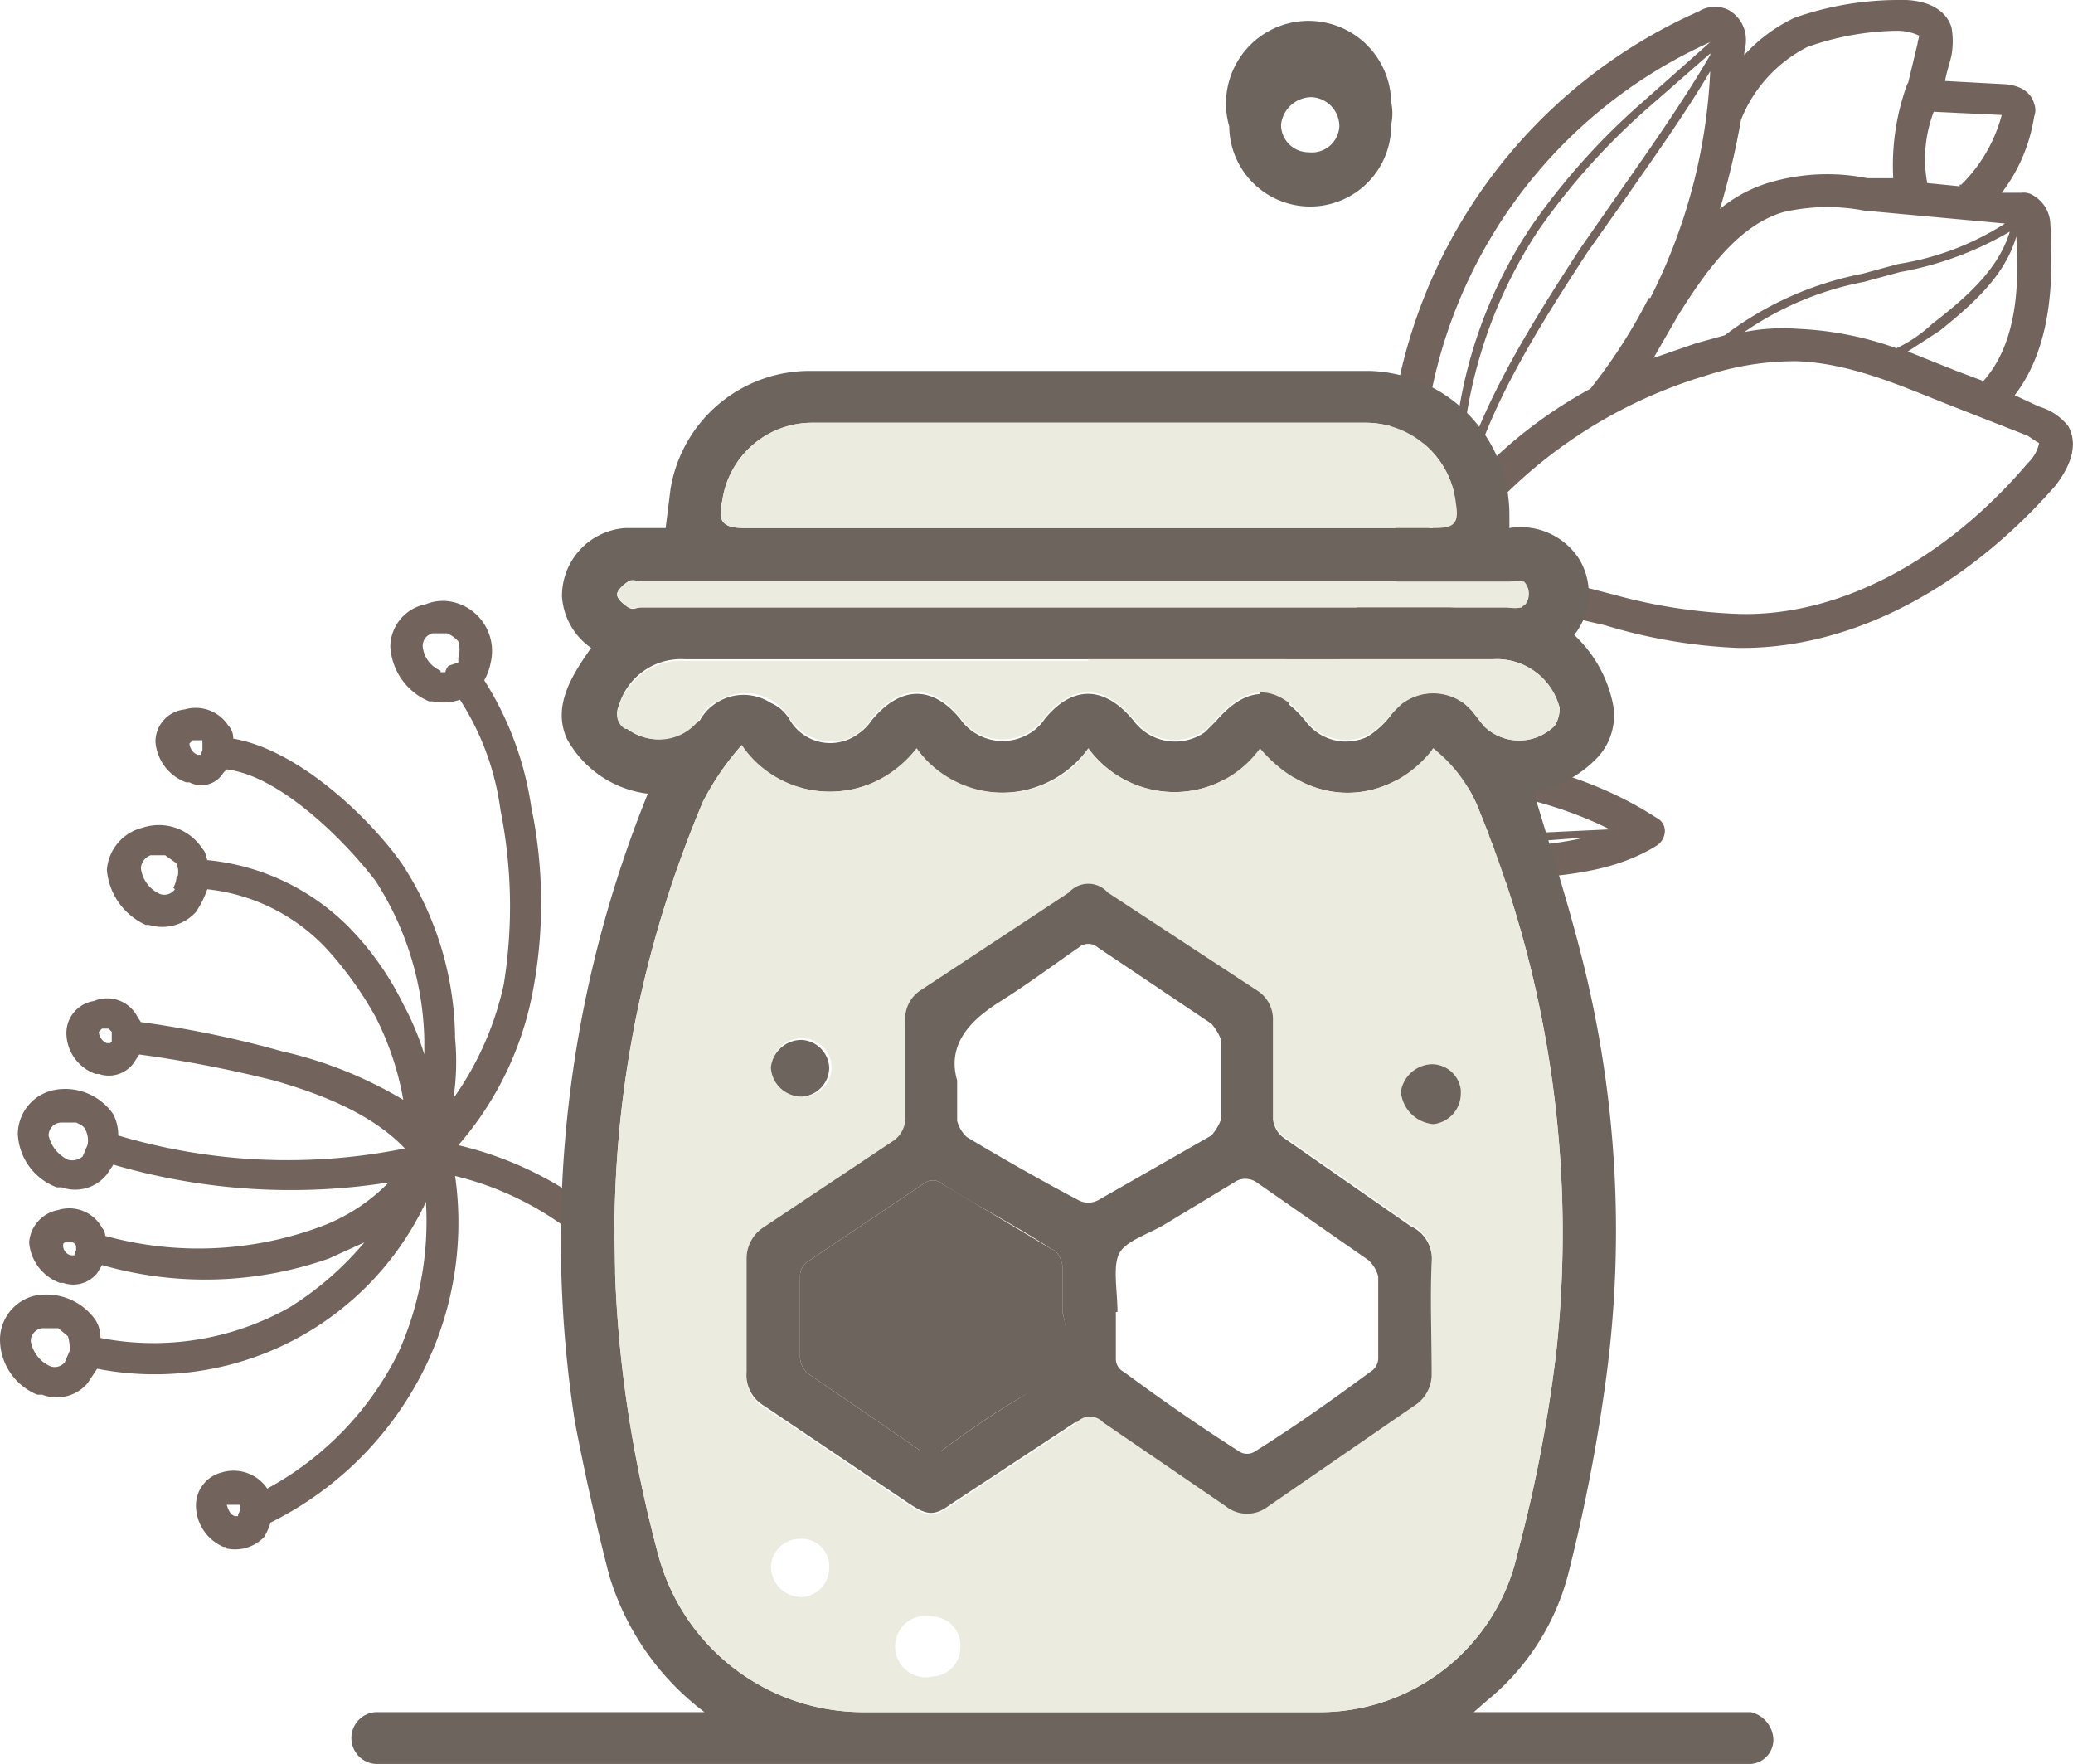
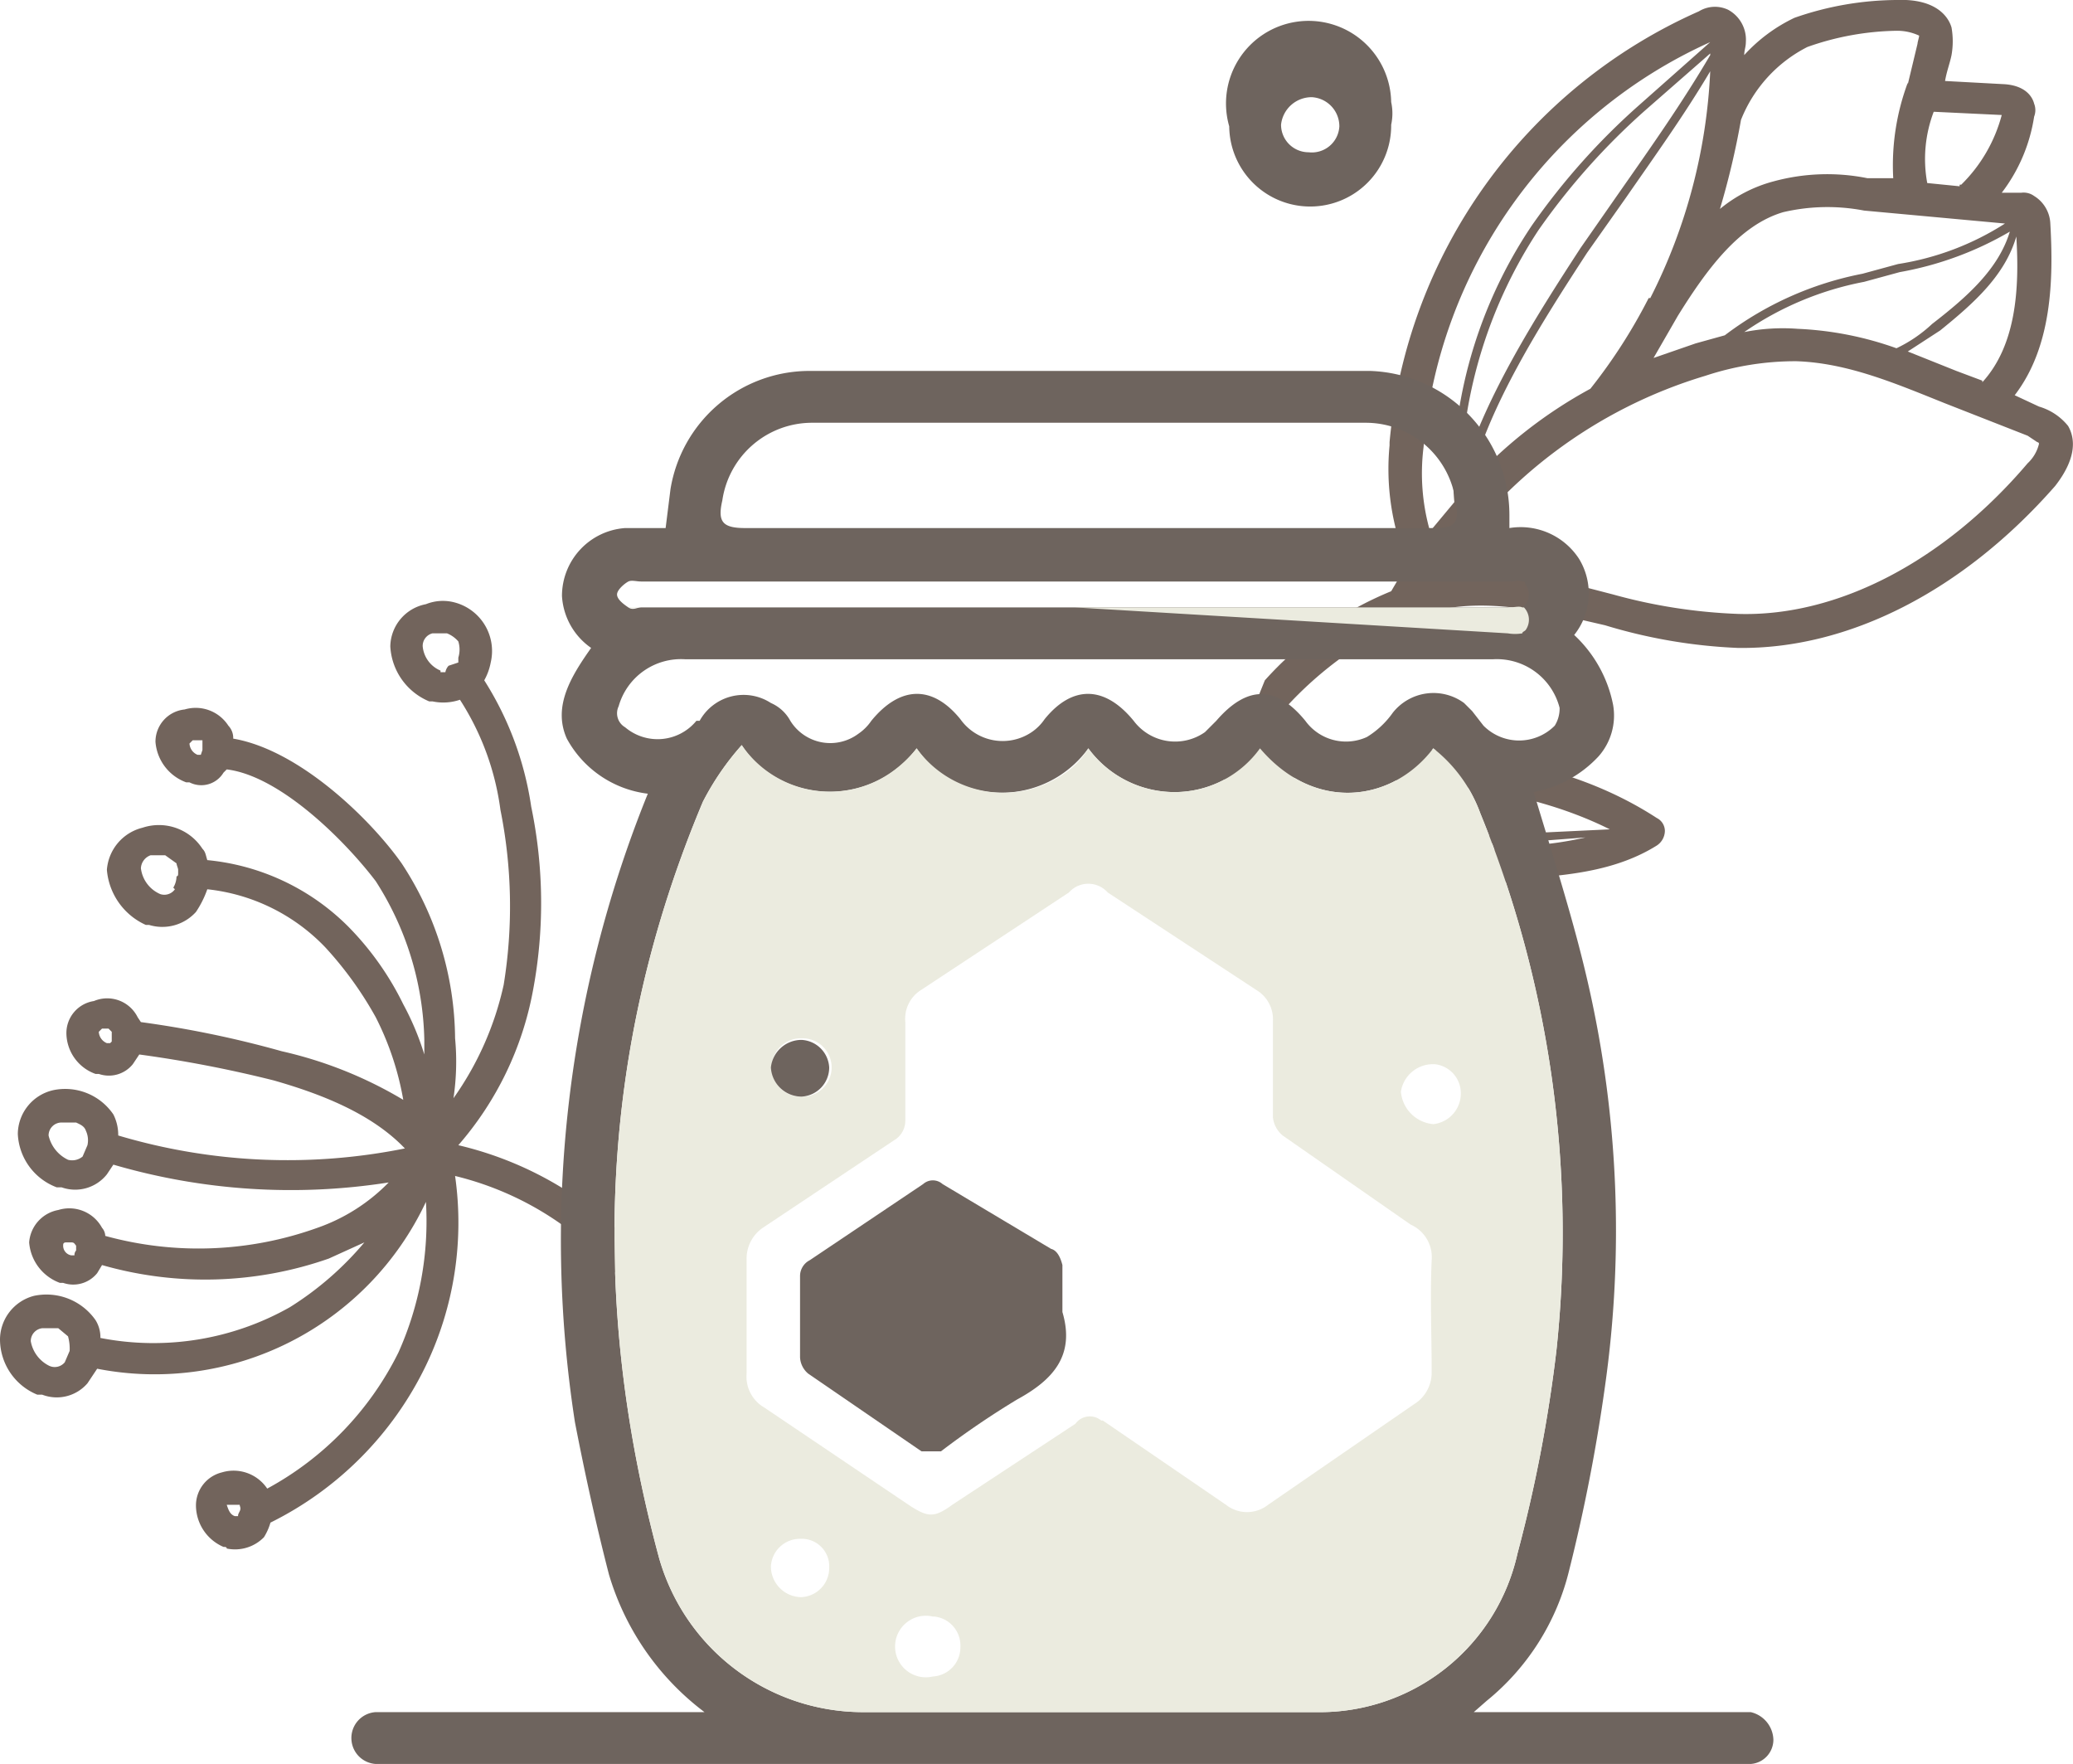
<svg xmlns="http://www.w3.org/2000/svg" id="Layer_1" data-name="Layer 1" viewBox="0 0 128 108.9">
  <title>icon-02</title>
  <path d="M43.8,80a21.8,21.8,0,0,0-12.5-8.2,20.1,20.1,0,0,0,4.6-9.5,29.2,29.2,0,0,0-.1-11.4,19.9,19.9,0,0,0-2.9-7.8,3.6,3.6,0,0,0,.4-1.1,3.1,3.1,0,0,0-2.2-3.7,2.8,2.8,0,0,0-1.8.1A2.7,2.7,0,0,0,27.1,41a3.9,3.9,0,0,0,2.4,3.4h.2a3.2,3.2,0,0,0,1.7-.1,16.5,16.5,0,0,1,2.5,6.8,30.2,30.2,0,0,1,.2,10.8,19.2,19.2,0,0,1-3.1,7,15.3,15.3,0,0,0,.1-3.7,19.9,19.9,0,0,0-3.3-10.8c-1.9-2.7-6.3-7-10.4-7.7a1.1,1.1,0,0,0-.3-.8,2.4,2.4,0,0,0-2.7-1,2,2,0,0,0-1.8,2,2.9,2.9,0,0,0,1.9,2.5h.2a1.6,1.6,0,0,0,2.1-.6l.2-.2c3.3.4,7.3,4.4,9.2,6.9a18.8,18.8,0,0,1,3,9.8v.9a16.9,16.9,0,0,0-1.3-3.1,18.2,18.2,0,0,0-3.4-4.8,14.2,14.2,0,0,0-8.7-4.1c-.1-.3-.1-.5-.3-.7a3.2,3.2,0,0,0-3.7-1.3,2.9,2.9,0,0,0-2.2,2.6A4.1,4.1,0,0,0,12,58.2h.2a2.8,2.8,0,0,0,2.9-.8,6.1,6.1,0,0,0,.7-1.4,11.8,11.8,0,0,1,7.3,3.6,22.4,22.4,0,0,1,3.1,4.3A18,18,0,0,1,27.9,69a25.6,25.6,0,0,0-7.5-3,63.9,63.9,0,0,0-8.7-1.8l-.2-.3a2.1,2.1,0,0,0-2.7-1,2,2,0,0,0-1.7,2,2.7,2.7,0,0,0,1.8,2.5h.2a1.9,1.9,0,0,0,2.1-.6l.4-.6a76,76,0,0,1,8.3,1.6c2.8.8,6,2,8.1,4.2a36.6,36.6,0,0,1-17.7-.8,2.8,2.8,0,0,0-.3-1.3,3.6,3.6,0,0,0-3.7-1.5,2.8,2.8,0,0,0-2.2,2.7,3.7,3.7,0,0,0,2.4,3.3h.3a2.5,2.5,0,0,0,2.8-.8L10,73a39,39,0,0,0,17,1.1,11.4,11.4,0,0,1-4.4,2.8,21.7,21.7,0,0,1-13.1.5.8.8,0,0,0-.2-.5,2.3,2.3,0,0,0-2.7-1.1,2.2,2.2,0,0,0-1.8,2,2.9,2.9,0,0,0,1.9,2.5h.2A1.9,1.9,0,0,0,9,79.7l.3-.5a23.1,23.1,0,0,0,14-.4l2.2-1a19.5,19.5,0,0,1-4.6,4A17.1,17.1,0,0,1,9.2,83.7a2,2,0,0,0-.3-1.1,3.7,3.7,0,0,0-3.8-1.5A2.8,2.8,0,0,0,3,83.8a3.7,3.7,0,0,0,2.3,3.4h.3a2.5,2.5,0,0,0,2.8-.7l.6-.9A18.5,18.5,0,0,0,29.3,75.3a19.8,19.8,0,0,1-1.7,9.3A19.3,19.3,0,0,1,19.5,93a2.5,2.5,0,0,0-2.8-1,2.1,2.1,0,0,0-1.6,2,2.8,2.8,0,0,0,1.7,2.6c.1,0,.2,0,.2.1a2.5,2.5,0,0,0,2.3-.7,3.6,3.6,0,0,0,.4-.9,21,21,0,0,0,9.6-9.7,20.4,20.4,0,0,0,1.8-11.7,19.2,19.2,0,0,1,11.1,7.5,31.4,31.4,0,0,1,5.5,14.4c0,.3.3.6.6.8h.4a.9.9,0,0,0,.9-.9h0A32.9,32.9,0,0,0,43.8,80M30.2,42.5A1.8,1.8,0,0,1,29.1,41a.8.8,0,0,1,.6-.8h.9a1.8,1.8,0,0,1,.7.5,1.7,1.7,0,0,1,0,1V42l-.6.2a.8.8,0,0,0-.2.4h-.3M15.4,47.7h-.2a.8.8,0,0,1-.5-.7l.2-.2h.6v.6M13.8,56a.8.8,0,0,1-.9.3,2,2,0,0,1-1.2-1.6.9.9,0,0,1,.6-.8h.9l.7.5c0,.1.1.3.1.4V55h0c0,.1,0,.2-.1.2a1.4,1.4,0,0,1-.2.7M9.8,65.5H9.6a.8.8,0,0,1-.5-.7l.2-.2h.4l.2.2v.6M8.1,72.5a1,1,0,0,1-.9.2A2.2,2.2,0,0,1,6,71.2a.8.8,0,0,1,.8-.8h.9c.2.1.5.2.6.5a1.4,1.4,0,0,1,.1.9l-.3.7m-.5,6.1H7.4a.6.6,0,0,1-.5-.6c0-.1,0-.2.2-.2h.3c.2,0,.2.1.3.2v.3a.4.4,0,0,0-.1.3M7,85.2a.8.8,0,0,1-1,.2,2.1,2.1,0,0,1-1.1-1.5.8.8,0,0,1,.7-.8h1l.6.5a2.8,2.8,0,0,1,.1.9l-.3.7m10.7,9.5h-.2c-.3-.1-.4-.4-.5-.7h.8c0,.1.1.2,0,.4s-.1.2-.1.3" transform="translate(-3 -1.1)" fill="#72645c" />
  <path d="M77.3,52.5c1.6,2.1,5.6,2.8,8.8,3.2a49.2,49.2,0,0,0,11.5-.4c2.5-.2,5.3-.5,7.7-2a1.1,1.1,0,0,0,.5-.9.9.9,0,0,0-.5-.8c-6-3.9-13.3-4.4-20.8-4.5h-.4a22.3,22.3,0,0,0-3.7.2,22.7,22.7,0,0,1,9.6-8h0c3.1-1.2,5.9-.9,9.5-.2l2.6.6a32.8,32.8,0,0,0,8.2,1.4c6.8.1,13.9-3.5,19.6-10,1.4-1.8,1.2-3,.8-3.7a3.6,3.6,0,0,0-1.8-1.2l-1.5-.7c2.3-3,2.4-7.1,2.2-10.6a2.1,2.1,0,0,0-1-1.7,1.1,1.1,0,0,0-.8-.2h-1.2a10.3,10.3,0,0,0,2-4.7,1.1,1.1,0,0,0,0-.8c-.1-.4-.5-1.1-1.8-1.2l-3.7-.2c.1-.6.3-1.1.4-1.6a4.9,4.9,0,0,0,0-1.7c-.2-.7-1-1.8-3.4-1.7a19.4,19.4,0,0,0-6.3,1.1,10,10,0,0,0-3.1,2.3c0-.3.1-.5.1-.8a2.1,2.1,0,0,0-1.1-2,1.9,1.9,0,0,0-1.8.1A32.3,32.3,0,0,0,88.8,28.4v.2a15.2,15.2,0,0,0,1.1,7.3l-1,1.7a21.3,21.3,0,0,0-7.8,5.5M108.6,3.7h0l-4.4,3.9A42.1,42.1,0,0,0,97.6,15a28.6,28.6,0,0,0-4.8,13.8,18.2,18.2,0,0,0,0,3.3l-1.5,1.8a13,13,0,0,1-.4-5.2,30.2,30.2,0,0,1,17.7-25M114,21.4a12.2,12.2,0,0,0-3.3.2,19.4,19.4,0,0,1,7.4-3.1l2.2-.6a20.6,20.6,0,0,0,6.8-2.5c-.7,2.3-2.6,4-4.8,5.7a8.6,8.6,0,0,1-2.2,1.5,20.7,20.7,0,0,0-6.1-1.2m-8.9,1.8,1.5-2.6c1.8-2.9,3.8-5.6,6.5-6.4a12,12,0,0,1,5-.1l8.7.8a17.1,17.1,0,0,1-6.6,2.5L118,18a20.5,20.5,0,0,0-8.5,3.8l-1.8.5-2.6.9M93.7,31.1c1.1-4.8,4.5-10.1,7.3-14.4l2.4-3.4c1.8-2.6,3.6-5.1,5.2-7.8a34.3,34.3,0,0,1-3.7,14h-.1a33.3,33.3,0,0,1-3.6,5.6h0A28.3,28.3,0,0,0,93.7,31M108.6,4.5c-1.7,2.9-3.6,5.6-5.7,8.6l-2.3,3.3c-2.8,4.3-6.1,9.5-7.4,14.3A29.1,29.1,0,0,1,98,15.3a42.1,42.1,0,0,1,6.6-7.4l4-3.5h0m12.2,1.8a14.6,14.6,0,0,0-.9,5.9h-1.6a12.6,12.6,0,0,0-5.8.2,8.7,8.7,0,0,0-3.3,1.7,49,49,0,0,0,1.3-5.5A8.6,8.6,0,0,1,114.6,4a17.2,17.2,0,0,1,5.5-1,3.2,3.2,0,0,1,1.4.3c0,.1-.1.4-.1.5l-.6,2.5m3.2,6.3-2-.2a8.2,8.2,0,0,1,.4-4.4l4.2.2a9.4,9.4,0,0,1-2.5,4.3H124m1.4,12.1-1.6-.6-3-1.2,2-1.3c2.1-1.7,4-3.4,4.7-5.8.2,3.2,0,6.7-2.1,9M102.6,37.8l-2.7-.7a19.7,19.7,0,0,0-8-.5,29.7,29.7,0,0,1,16.4-12.3,17.7,17.7,0,0,1,5.6-.9c3.2.1,6.2,1.4,9.2,2.6l5.1,2,.6.4a.1.1,0,0,1,.1.1,2.4,2.4,0,0,1-.7,1.2c-5.1,6-11.7,9.5-17.9,9.3a33.4,33.4,0,0,1-7.7-1.2m-.2,14.5-4.2.2-3.6.2c-3.4-.1-6.9-.3-10.3-.6s-4.2-.6-5.4-1.9l.2-.3c1-.8,3.8-.8,5-.8h.3c6.5.1,12.8.6,18,3.2M78.8,50.9a11.1,11.1,0,0,0,5.4,1.7c3.4.3,7,.5,10.4.6l3.7-.2,2.6-.2a21.1,21.1,0,0,1-3.5.5,51.6,51.6,0,0,1-11.1.4c-5.9-.7-7.2-2-7.5-2.8" transform="translate(-3 -1.1)" fill="#72645c" />
  <path d="M46.5,106.8a16.5,16.5,0,0,1-5.9-8.5c-.8-3.1-1.5-6.3-2.1-9.4A73.4,73.4,0,0,1,43,50.1a6.6,6.6,0,0,1-5-3.4c-.9-2,.3-3.9,1.5-5.6a4.2,4.2,0,0,1-1.8-3.2,4.2,4.2,0,0,1,3.9-4.2h2.5l.3-2.4A8.7,8.7,0,0,1,52.9,24H87.6a8.9,8.9,0,0,1,8.6,8.9v.8a4.3,4.3,0,0,1,4.3,1.9,4.1,4.1,0,0,1-.3,4.7,8,8,0,0,1,2.4,4.3,3.8,3.8,0,0,1-.9,3.2,7.3,7.3,0,0,1-4,2.2c1.2,4,2.5,8,3.4,12a68.4,68.4,0,0,1,1,24.7A107.4,107.4,0,0,1,99.9,98a14.9,14.9,0,0,1-5.1,8.1l-.8.7h17.1a1.8,1.8,0,0,1,1.4,1.7,1.5,1.5,0,0,1-1.4,1.5H26.2a1.6,1.6,0,0,1-1.5-1.5,1.6,1.6,0,0,1,1.5-1.7H46.5Zm2.3-59.7a16.7,16.7,0,0,0-2.4,3.5c-6.4,15.2-7,30.8-2.7,46.7a13.1,13.1,0,0,0,12.5,9.5H84.3A12.5,12.5,0,0,0,96.7,97a88.9,88.9,0,0,0,2.4-12.5,68.5,68.5,0,0,0-4.7-33.2,9,9,0,0,0-2.9-4c-2.5,3.3-7.3,4-10.7,0A6.5,6.5,0,0,1,75.5,50a6.6,6.6,0,0,1-5.3-2.7A6.6,6.6,0,0,1,61,48.8a6.7,6.7,0,0,1-1.4-1.5,6.7,6.7,0,0,1-9.3,1.4,5.7,5.7,0,0,1-1.5-1.6M70.1,33.7H91.6c1.2,0,1.5-.3,1.3-1.5a5.6,5.6,0,0,0-5.6-5H53.2A5.6,5.6,0,0,0,47.6,32c-.3,1.3,0,1.7,1.4,1.7H70.1m.1,8.1H45.3a4,4,0,0,0-4.1,2.9,1,1,0,0,0,.4,1.3,3.1,3.1,0,0,0,4.4-.4h.2a3.1,3.1,0,0,1,4.4-1.1,2.5,2.5,0,0,1,1.2,1.1,2.9,2.9,0,0,0,4.2.8,3,3,0,0,0,.8-.8c1.8-2.2,3.8-2.2,5.5-.1a3.2,3.2,0,0,0,4.4.8,3,3,0,0,0,.8-.8c1.7-2.1,3.7-2.1,5.5.1a3.2,3.2,0,0,0,4.4.7l.7-.7c1.9-2.2,3.7-2.2,5.5,0a3.1,3.1,0,0,0,3.8,1A5.4,5.4,0,0,0,89,45.1a3.2,3.2,0,0,1,4.4-.6l.5.5.7.9a3.1,3.1,0,0,0,4.4,0,2,2,0,0,0,.3-1.1,4,4,0,0,0-4.1-3h-25m-.8-3.2H96.1a2.7,2.7,0,0,0,.9,0h0a1,1,0,0,0,.2-1.4.3.3,0,0,0-.1-.2H97c-.2-.1-.5,0-.8,0H42.6c-.3,0-.6-.1-.8,0s-.7.5-.7.8.4.6.7.8.5,0,.8,0Z" transform="translate(-3 -1.1)" fill="#6e645e" />
  <path d="M88.9,8.8a5,5,0,0,1-10,.1,5.1,5.1,0,1,1,10-1.5,3.3,3.3,0,0,1,0,1.4M84,7.1a1.9,1.9,0,0,0-1.9,1.7,1.7,1.7,0,0,0,1.7,1.7,1.7,1.7,0,0,0,1.9-1.6h0A1.8,1.8,0,0,0,84,7.1" transform="translate(-3 -1.1)" fill="#6e645e" />
  <path d="M48.8,47.1A6.6,6.6,0,0,0,58,48.8a7.5,7.5,0,0,0,1.6-1.5,6.6,6.6,0,0,0,9.2,1.5,5,5,0,0,0,1.4-1.5A6.6,6.6,0,0,0,75.5,50a6.5,6.5,0,0,0,5.3-2.7c3.4,4,8.2,3.3,10.7,0a9,9,0,0,1,2.9,4,68.5,68.5,0,0,1,4.7,33.2A88.9,88.9,0,0,1,96.7,97a12.5,12.5,0,0,1-12.4,9.8H56.2a13.1,13.1,0,0,1-12.5-9.5C39.4,81.4,40,65.8,46.4,50.6a16.7,16.7,0,0,1,2.4-3.5m.3,35.3v3.5A2.2,2.2,0,0,0,50.2,88l8.9,6c1.2.8,1.6.8,2.7,0l7.6-5a1.1,1.1,0,0,1,1.6-.2h.1l7.6,5.2a2.1,2.1,0,0,0,2.6,0l9-6.2a2.3,2.3,0,0,0,1.1-2c0-2.3-.1-4.6,0-6.9a2.2,2.2,0,0,0-1.3-2.2l-7.9-5.5a1.7,1.7,0,0,1-.6-1.1V64.1a2.1,2.1,0,0,0-.9-1.8l-9.3-6.1a1.6,1.6,0,0,0-2.4,0l-9.1,6a2.1,2.1,0,0,0-1,2v6.1a1.4,1.4,0,0,1-.7,1.2l-8.1,5.4a2.3,2.3,0,0,0-1,1.9v3.6m3.4-13.6a1.8,1.8,0,0,0,.1-3.6h-.1a1.8,1.8,0,1,0-.1,3.6h.1m39,1.7a1.9,1.9,0,0,0,1.7-1.9,1.8,1.8,0,0,0-1.6-1.8h-.2a2,2,0,0,0-1.9,1.7,2.2,2.2,0,0,0,2,2m-39,29.2a1.8,1.8,0,0,0,1.7-1.8,1.7,1.7,0,0,0-1.6-1.8h-.2a1.8,1.8,0,0,0-1.8,1.7,1.9,1.9,0,0,0,1.8,1.9h.1m9.8,3.1a1.8,1.8,0,0,0-1.6-1.9h-.1a1.9,1.9,0,1,0,0,3.7,1.8,1.8,0,0,0,1.7-1.8" transform="translate(-3 -1.1)" fill="#ebebdf" />
-   <path d="M70.1,33.7H49c-1.4,0-1.7-.4-1.4-1.7a5.6,5.6,0,0,1,5.6-4.8H87.3a5.6,5.6,0,0,1,5.6,5c.2,1.2-.1,1.5-1.3,1.5H70.1" transform="translate(-3 -1.1)" fill="#ebebdf" />
-   <path d="M70.2,41.8h25a4,4,0,0,1,4.1,3,2,2,0,0,1-.3,1.1,3.1,3.1,0,0,1-4.4,0l-.7-.9a3.2,3.2,0,0,0-4.4-.4l-.5.5a5.4,5.4,0,0,1-1.6,1.4,3.1,3.1,0,0,1-3.8-1c-1.8-2.2-3.6-2.2-5.5,0a3.2,3.2,0,0,1-4.4.7l-.7-.7c-1.8-2.2-3.8-2.2-5.5-.1a3.2,3.2,0,0,1-4.4.8,3,3,0,0,1-.8-.8c-1.7-2.1-3.7-2.1-5.5.1a2.9,2.9,0,0,1-4.2.8,3,3,0,0,1-.8-.8,3.2,3.2,0,0,0-4.5-1.1,2,2,0,0,0-1.1,1.1,3.1,3.1,0,0,1-4.4.6h-.2a1,1,0,0,1-.4-1.3,4,4,0,0,1,4.1-2.9H70.2" transform="translate(-3 -1.1)" fill="#EBEBDF" />
-   <path d="M69.4,38.6H42.6c-.3,0-.6.1-.8,0s-.7-.6-.7-.8.4-.6.7-.8.5,0,.8,0H96.2c.3,0,.6-.1.8,0h.1a1.1,1.1,0,0,1,.1,1.4c-.1.1-.2.1-.2.2h0a2.7,2.7,0,0,1-.9,0Z" transform="translate(-3 -1.1)" fill="#EBEBDF" />
-   <path d="M49.1,82.4V78.8a2.3,2.3,0,0,1,1-1.9l8.1-5.4a1.7,1.7,0,0,0,.7-1.3v-6a2.1,2.1,0,0,1,1-2l9.1-6a1.6,1.6,0,0,1,2.4,0l9.3,6.1a2.1,2.1,0,0,1,.9,1.8v6.1a1.7,1.7,0,0,0,.6,1.1l7.9,5.5A2.2,2.2,0,0,1,91.4,79c-.1,2.3,0,4.6,0,6.9a2.3,2.3,0,0,1-1.1,2l-9,6.2a2.1,2.1,0,0,1-2.6,0l-7.6-5.2a1.1,1.1,0,0,0-1.6,0h-.1l-7.6,5c-1.1.8-1.5.8-2.7,0l-8.9-6a2.2,2.2,0,0,1-1.1-2.1V82.4M72,82.1h-.1V85a.9.9,0,0,0,.5.8c2.3,1.7,4.6,3.3,7.1,4.9a.9.9,0,0,0,1,0c2.4-1.5,4.8-3.2,7.1-4.9a1,1,0,0,0,.5-.8V79.9a2.1,2.1,0,0,0-.6-1l-6.9-4.8a1.2,1.2,0,0,0-1.4,0l-4.3,2.6c-1,.6-2.4,1-2.8,1.8s-.1,2.3-.1,3.6m-3.4,0V79.2c-.1-.4-.3-.9-.7-1-2.1-1.4-4.5-2.6-6.7-4a.9.9,0,0,0-1.2,0l-7,4.7a1.1,1.1,0,0,0-.6,1v5a1.4,1.4,0,0,0,.5,1l7,4.8h1.2a55.2,55.2,0,0,1,4.7-3.2c1.6-.9,3.6-2.7,2.8-5.4M62.1,67.8v2.5a2.1,2.1,0,0,0,.6,1q3.5,2.1,6.9,3.9a1.3,1.3,0,0,0,1.2,0l7-4a3.3,3.3,0,0,0,.6-1V65.3a3.3,3.3,0,0,0-.6-1l-7-4.7a.9.9,0,0,0-1.2,0c-1.6,1.1-3.2,2.3-4.8,3.3s-3.4,2.5-2.7,4.9" transform="translate(-3 -1.1)" fill="#6e645e" />
+   <path d="M69.4,38.6H42.6c-.3,0-.6.1-.8,0H96.2c.3,0,.6-.1.8,0h.1a1.1,1.1,0,0,1,.1,1.4c-.1.1-.2.1-.2.2h0a2.7,2.7,0,0,1-.9,0Z" transform="translate(-3 -1.1)" fill="#EBEBDF" />
  <path d="M52.5,68.8A1.9,1.9,0,0,1,50.6,67h0a1.9,1.9,0,0,1,1.9-1.7,1.8,1.8,0,0,1,1.7,1.7h0a1.8,1.8,0,0,1-1.7,1.8" transform="translate(-3 -1.1)" fill="#6e645e" />
-   <path d="M91.5,70.5a2.2,2.2,0,0,1-2-2,2,2,0,0,1,1.9-1.7,1.8,1.8,0,0,1,1.8,1.6v.2a1.9,1.9,0,0,1-1.7,1.9" transform="translate(-3 -1.1)" fill="#6e645e" />
  <path d="M72,82.1c0-1.3-.4-2.7.1-3.6s1.8-1.2,2.8-1.8l4.3-2.6a1.2,1.2,0,0,1,1.4,0l6.9,4.8a1.1,1.1,0,0,1,.6,1V85a1,1,0,0,1-.5.8c-2.3,1.7-4.7,3.4-7.1,4.9a.9.9,0,0,1-1,0c-2.5-1.6-4.8-3.2-7.1-4.9a.9.9,0,0,1-.5-.8V82.1H72" transform="translate(-3 -1.1)" fill="rgba(0,0,0,0)" />
  <path d="M68.6,82.1c.8,2.7-.6,4.2-2.8,5.4a52.7,52.7,0,0,0-4.7,3.2H59.9l-7-4.8a1.4,1.4,0,0,1-.5-1v-5a1.1,1.1,0,0,1,.6-1l7-4.7a.9.9,0,0,1,1.2,0l6.7,4c.4.1.6.6.7,1v2.9" transform="translate(-3 -1.1)" fill="#6e645e" />
-   <path d="M62.1,67.8c-.7-2.4.5-3.8,2.7-4.9a56.1,56.1,0,0,0,4.8-3.3.9.9,0,0,1,1.2,0l7,4.7a3.3,3.3,0,0,1,.6,1v4.9a3.3,3.3,0,0,1-.6,1l-7,4a1.3,1.3,0,0,1-1.2,0q-3.4-1.8-6.9-3.9a2.1,2.1,0,0,1-.6-1V67.8" transform="translate(-3 -1.1)" fill="rgba(0,0,0,0)" />
</svg>